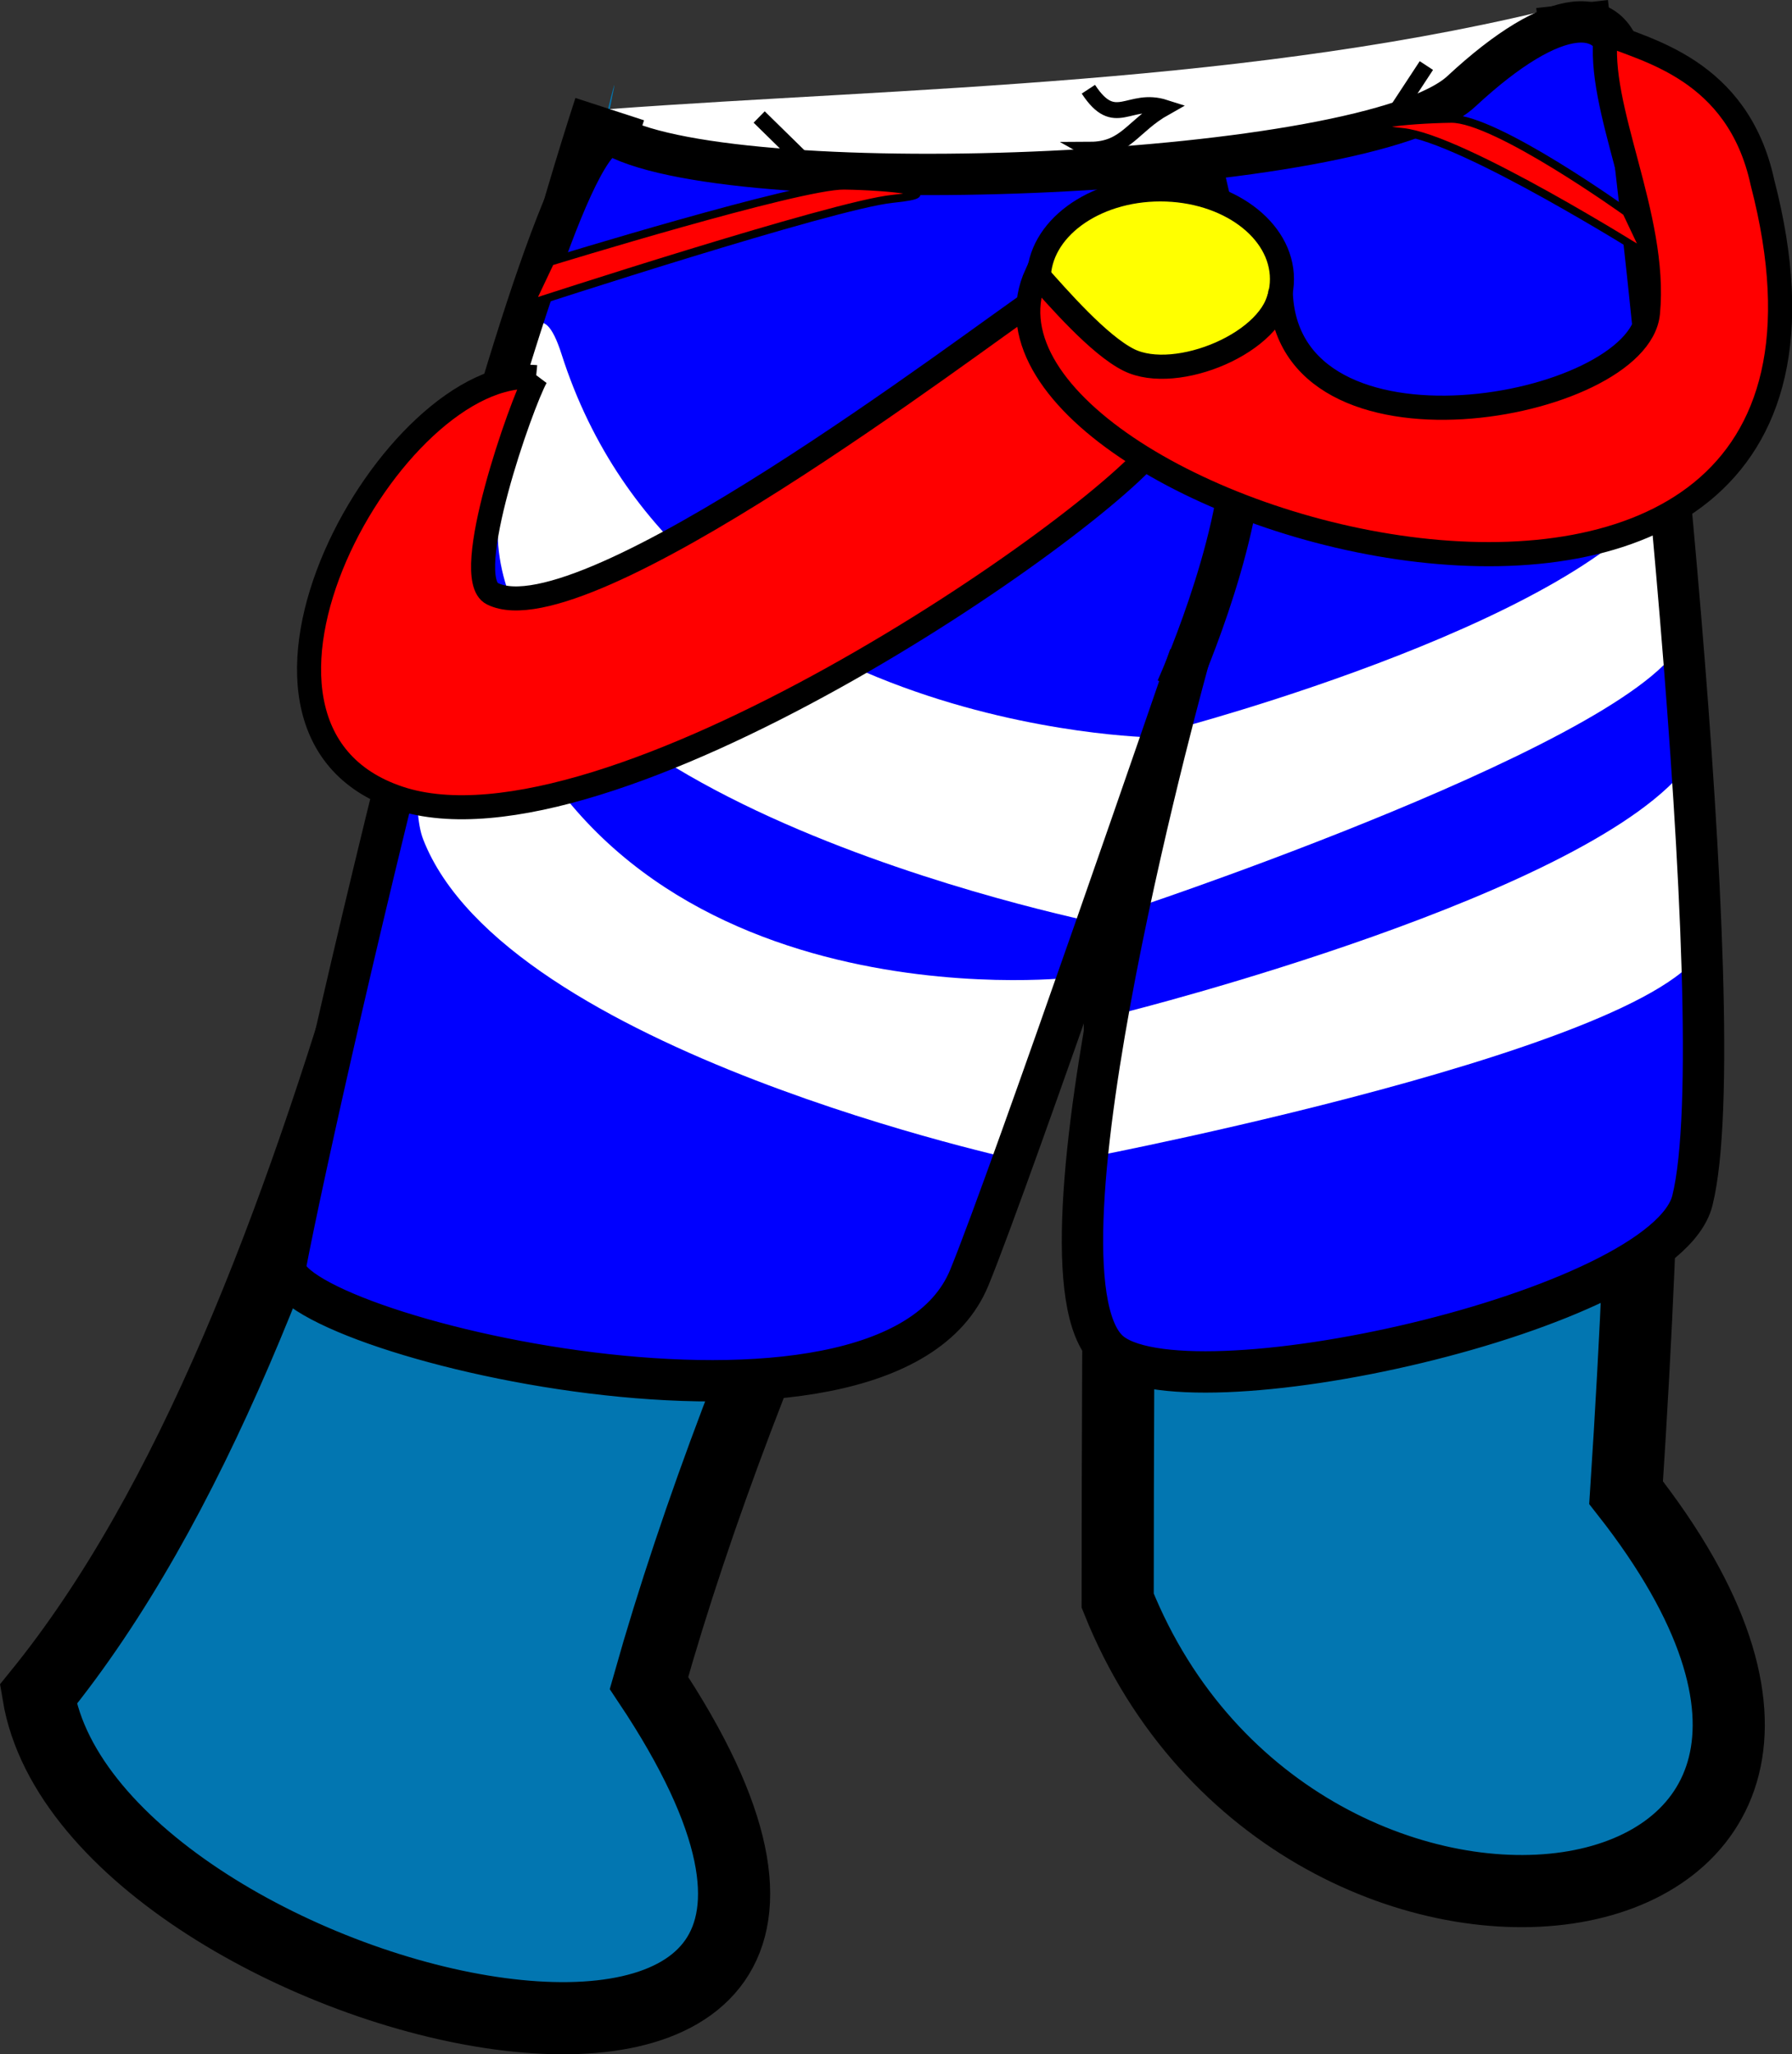
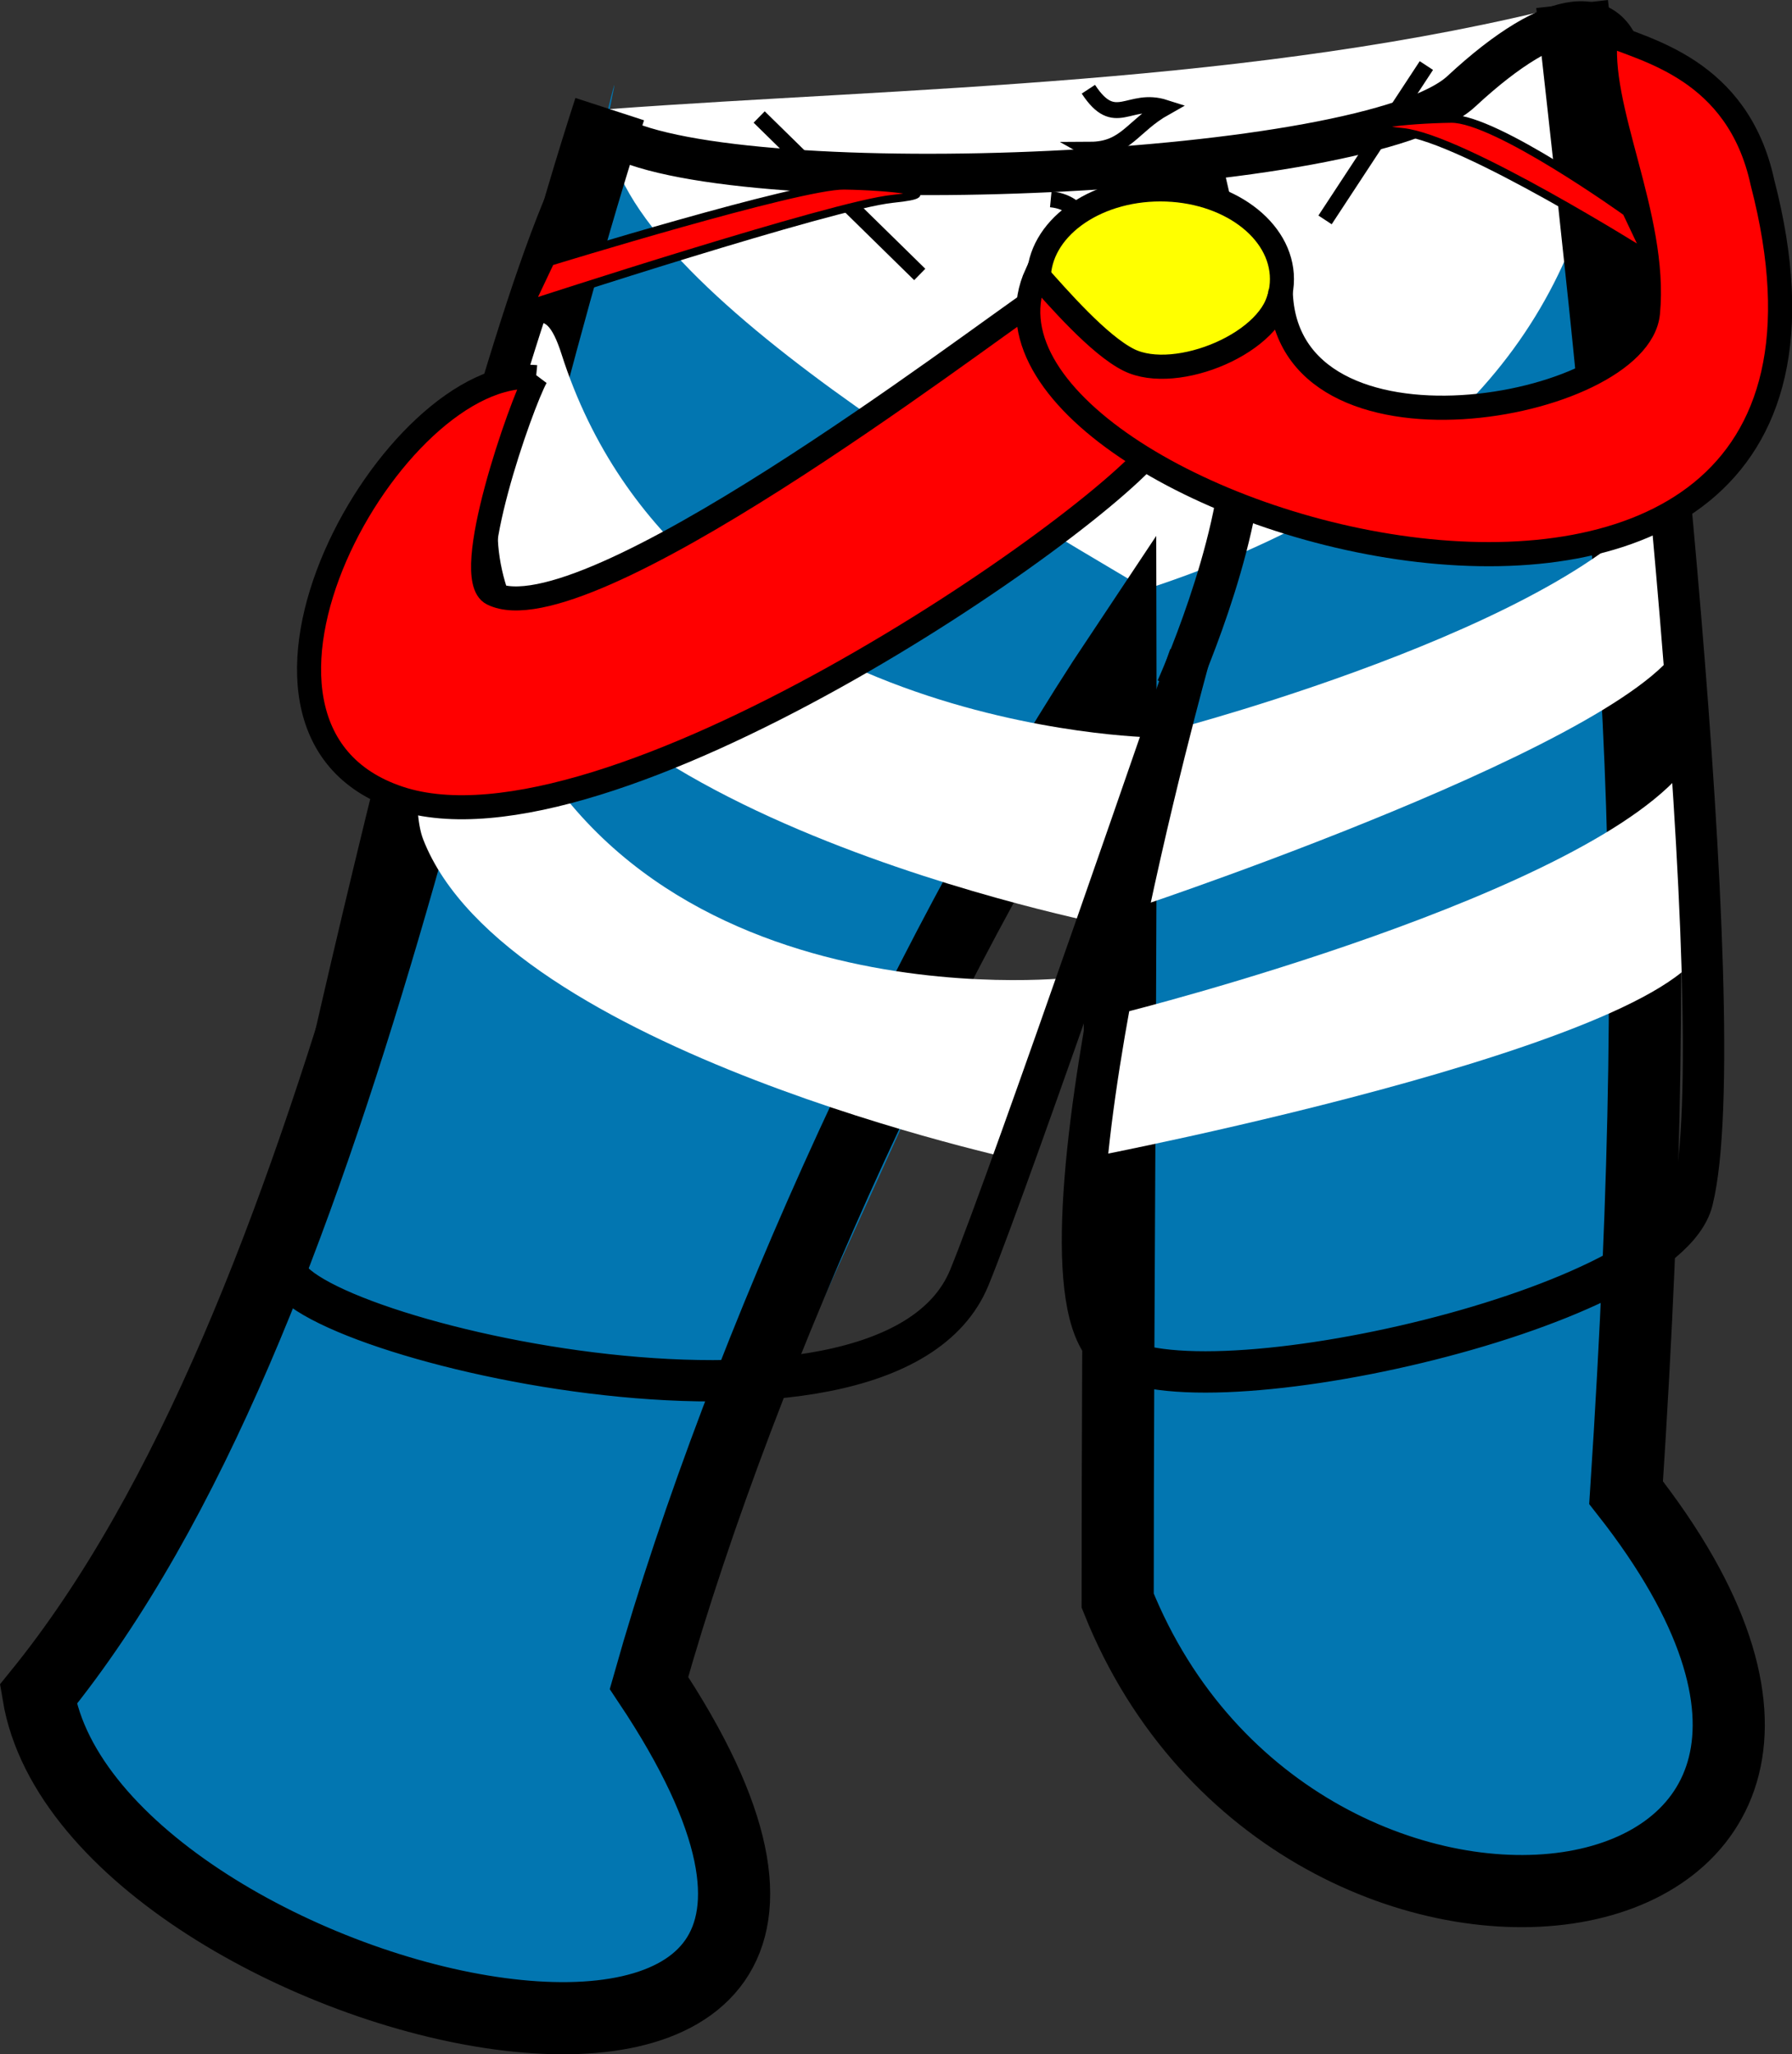
<svg xmlns="http://www.w3.org/2000/svg" xmlns:ns1="http://www.inkscape.org/namespaces/inkscape" xmlns:ns2="http://sodipodi.sourceforge.net/DTD/sodipodi-0.dtd" ns1:version="1.0 (4035a4fb49, 2020-05-01)" ns2:docname="dj_shorts.svg" viewBox="0 0 112.673 129.131" height="129.131" width="112.673" id="svg815" version="1.1">
  <rect x="0" y="0" width="112.673" height="129.131" fill="#333333" stroke="none" />
  <defs id="defs819" />
  <ns2:namedview ns1:document-rotation="0" fit-margin-bottom="0" fit-margin-right="0" fit-margin-left="0" fit-margin-top="0" ns1:pagecheckerboard="true" ns1:current-layer="layer1" ns1:window-maximized="1" ns1:window-y="-9" ns1:window-x="-9" ns1:cy="23.771797" ns1:cx="70.325068" ns1:zoom="10.202541" showgrid="false" id="namedview817" ns1:window-height="1001" ns1:window-width="1920" ns1:pageshadow="2" ns1:pageopacity="0" guidetolerance="10" gridtolerance="10" objecttolerance="10" borderopacity="1" bordercolor="#666666" pagecolor="#ffffff" />
  <g style="display:inline" transform="translate(7.073,-5.343)" ns1:label="Original" id="layer1" ns1:groupmode="layer">
    <g transform="matrix(3.78,0,0,3.78,-7.073,0.308)" id="g3892">
      <g style="display:inline" transform="translate(-81.706,-154.456)" id="layer1-7" ns1:label="Layer 1" />
      <g transform="translate(-5.128,-51.149)" ns1:label="Color" id="layer3-5">
        <path ns2:nodetypes="cccccccc" ns1:connector-curvature="0" id="path831-5" d="m 31.278,52.548 c 0.124,9.51 1.596,14.061 0.898,24.757 5.989,7.622 -5.466,9.257 -8.457,1.795 0,-4.947 0.061,-10.809 0.047,-15.733 -3.052,4.578 -6.272,11.542 -7.843,17.103 6.067,9.1 -9.274,5.51 -10.158,0.189 5.089,-6.264 7.053,-18.83 9.506,-26.364 4.854,-0.358 10.774,-0.405 16.007,-1.748 z" style="opacity:1;fill:#ffffff;fill-opacity:1;stroke:none;stroke-width:1.2;stroke-linecap:butt;stroke-linejoin:miter;stroke-miterlimit:4;stroke-dasharray:none;stroke-opacity:1" />
        <path ns2:nodetypes="zczczzcczscz" ns1:connector-curvature="0" id="path857" d="m 15.27,54.296 c -0.528,2.533 6.447,6.512 8.92,7.985 4.741,-1.551 7.056,-4.215 7.607,-7.654 0.551,-3.439 0.378,22.679 0.378,22.679 0,0 2.679,4.233 0.567,5.764 -2.112,1.531 -7.638,-0.211 -9.024,-3.969 -1.386,-3.758 0.472,-16.82 0.472,-16.82 l -8.268,18.19 c 0,0 2.808,4.177 0.331,5.764 -2.477,1.587 -11.649,-3.642 -10.489,-5.575 2.884,-4.806 7.654,-18.521 7.654,-18.521 0,0 2.38,-10.376 1.852,-7.843 z" style="fill:#0276b1;fill-opacity:1;stroke:none;stroke-width:0.265px;stroke-linecap:butt;stroke-linejoin:miter;stroke-opacity:1" />
      </g>
      <g transform="translate(-5.128,-51.149)" style="display:inline" ns1:label="Re-ink" id="layer2-1">
        <path ns2:nodetypes="ccccccc" ns1:connector-curvature="0" id="path831" d="m 31.278,52.548 c 1.059,9.51 1.596,14.061 0.898,24.757 5.989,7.622 -5.466,9.257 -8.457,1.795 0,-4.947 0.061,-10.809 0.047,-15.733 -3.052,4.578 -6.272,11.542 -7.843,17.103 6.067,9.1 -9.274,5.51 -10.158,0.189 C 10.854,74.396 12.817,61.83 15.27,54.296" style="opacity:1;fill:none;fill-opacity:1;stroke:#000000;stroke-width:1.2;stroke-linecap:butt;stroke-linejoin:miter;stroke-miterlimit:4;stroke-dasharray:none;stroke-opacity:1" />
      </g>
    </g>
    <path id="path3894" d="m 40.66,12.698 10.096,9.899" style="fill:none;stroke:#000000;stroke-width:1px;stroke-linecap:butt;stroke-linejoin:miter;stroke-opacity:1" />
    <path id="path3896" d="M 82.611,9.464 76.24,19.167" style="fill:none;stroke:#000000;stroke-width:1px;stroke-linecap:butt;stroke-linejoin:miter;stroke-opacity:1" />
    <path ns2:nodetypes="ccccc" id="path3900" d="m 61.359,10.952 c 1.695,2.584 2.534,0.428 4.816,1.158 -2.056,1.155 -2.442,2.637 -4.705,2.647 1.779,0.993 0.358,3.842 1.957,4.771 -2.474,1.155 -1.926,-1.412 -4.432,-1.654" style="fill:none;stroke:#000000;stroke-width:1px;stroke-linecap:butt;stroke-linejoin:miter;stroke-opacity:1" />
  </g>
  <g transform="translate(6.469,-3.818)" ns2:insensitive="true" ns1:label="Color" id="layer3" ns1:groupmode="layer">
-     <path ns2:nodetypes="ssscsssss" ns1:connector-curvature="0" id="path842-9" d="M 32.974,11.893 C 27.892,8.865 13.576,72.839 11.485,83.863 c -0.797,4.2 37.729,13.055 42.99,0.276 2.572,-6.247 13.861,-39.089 13.861,-39.089 0,0 -10.724,38.354 -5.129,43.663 4.528,4.296 34.983,-2.416 36.733,-9.426 C 102.661,68.387 96.654,16.078 95.644,8.178 95.385,6.157 92.506,3.776 91.201,5.342 81.346,17.164 40.067,16.118 32.974,11.893 Z" style="opacity:1;fill:#0000ff;fill-opacity:1;stroke:none;stroke-width:2.646;stroke-linecap:butt;stroke-linejoin:miter;stroke-miterlimit:4;stroke-dasharray:none;stroke-opacity:1" />
    <path ns2:nodetypes="sccss" ns1:connector-curvature="0" id="path854" d="m 28.836,26.075 c 7.56,23.666 37.202,24.102 37.202,24.102 l -2.704,11.83 c 0,0 -37.056,-7.153 -38.476,-23.906 -0.357,-4.207 1.638,-19.353 3.978,-12.026 z" style="fill:#ffffff;stroke:none;stroke-width:1px;stroke-linecap:butt;stroke-linejoin:miter;stroke-opacity:1" />
    <path ns2:nodetypes="sccas" ns1:connector-curvature="0" id="path854-2" d="m 24.254,44.834 c 7.56,23.666 36.516,20.451 36.516,20.451 l -2.842,11.553 c 0,0 -32.61,-6.935 -37.79,-20.255 -1.504,-3.868 1.776,-19.076 4.117,-11.749 z" style="fill:#ffffff;stroke:none;stroke-width:1px;stroke-linecap:butt;stroke-linejoin:miter;stroke-opacity:1" />
    <path ns2:nodetypes="csscc" ns1:connector-curvature="0" id="path938" d="m 67.505,49.624 c 0,0 26.681,-6.998 31.188,-15.663 1.95,-3.748 0.587,4.475 0.832,9.149 0.318,6.089 -34.099,17.604 -34.099,17.604 z" style="fill:#ffffff;fill-opacity:1;stroke:none;stroke-width:1px;stroke-linecap:butt;stroke-linejoin:miter;stroke-opacity:1" />
    <path ns2:nodetypes="csscc" ns1:connector-curvature="0" id="path938-9" d="m 64.332,67.436 c 0,0 29.511,-7.404 35.445,-15.663 2.469,-3.436 -0.199,6.098 1.002,10.257 1.946,6.741 -38.81,14.554 -38.81,14.554 z" style="fill:#ffffff;fill-opacity:1;stroke:none;stroke-width:1.066px;stroke-linecap:butt;stroke-linejoin:miter;stroke-opacity:1" />
  </g>
  <g transform="translate(6.469,-3.818)" ns2:insensitive="true" style="display:inline" ns1:label="Re-ink" id="layer2" ns1:groupmode="layer">
    <path ns2:nodetypes="ssscssszs" ns1:connector-curvature="0" id="path842" d="M 32.19,12.383 C 27.815,10.066 13.576,72.349 11.485,83.373 10.689,87.573 49.214,96.918 54.475,84.139 57.047,77.891 68.337,45.05 68.337,45.05 c 0,0 -10.724,38.354 -5.129,43.663 4.528,4.296 34.983,-2.416 36.733,-9.426 C 102.661,68.387 96.664,16.077 95.644,8.178 95.091,3.903 91.286,4.104 85.418,9.556 79.55,15.008 40.166,16.606 32.19,12.383 Z" style="fill:none;stroke:#000000;stroke-width:2.6;stroke-linecap:butt;stroke-linejoin:miter;stroke-miterlimit:4;stroke-dasharray:none;stroke-opacity:1" />
    <path ns2:nodetypes="czc" ns1:connector-curvature="0" id="path957" d="m 67.505,47.129 c 0,0 3.999,-8.83 4.158,-15.386 0.159,-6.556 -2.495,-17.188 -2.495,-17.188" style="fill:none;stroke:#000000;stroke-width:2.6;stroke-linecap:butt;stroke-linejoin:miter;stroke-miterlimit:4;stroke-dasharray:none;stroke-opacity:1" />
    <ellipse ry="5.636" rx="7.645" cy="21.362" cx="66.489" id="path852" style="opacity:1;fill:#ffff00;fill-opacity:1;stroke:#000000;stroke-width:1.512;stroke-miterlimit:4;stroke-dasharray:none;stroke-opacity:1" />
    <path ns2:nodetypes="csccsc" ns1:connector-curvature="0" id="path844" d="M 27.235,27.528 C 18.253,26.666 5.432,49.597 18.615,53.991 c 12.992,4.331 43.946,-17.068 47.741,-22.316 -1.836,-2.596 -5.694,-6.647 -7.762,-9.01 -3.876,2.6 -28.366,21.345 -34.105,18.475 -2.028,-1.014 1.807,-11.921 2.747,-13.613 z" style="fill:#ff0000;fill-opacity:1;stroke:#000000;stroke-width:1.512;stroke-linecap:butt;stroke-linejoin:miter;stroke-miterlimit:4;stroke-dasharray:none;stroke-opacity:1" />
    <path ns2:nodetypes="ccczcsc" ns1:connector-curvature="0" id="path850" d="m 58.708,21.043 c -6.864,14.983 55.766,33.209 45.639,-5.75 -1.548,-7.174 -7.431,-8.314 -9.837,-9.374 -0.638,4.645 3.217,11.504 2.635,17.576 -0.582,6.072 -22.848,10.179 -23.09,-1.412 -0.331,3.253 -6.57,5.839 -9.542,4.366 -1.904,-0.944 -4.488,-3.938 -5.804,-5.406 z" style="fill:#ff0000;fill-opacity:1;stroke:#000000;stroke-width:1.519;stroke-linecap:butt;stroke-linejoin:miter;stroke-miterlimit:4;stroke-dasharray:none;stroke-opacity:1" />
    <path ns2:nodetypes="zcczz" ns1:connector-curvature="0" id="path959" d="m 46.604,15.486 c -2.807,-0.036 -18.471,4.785 -18.471,4.785 l -1.248,2.634 c 0,0 19.02,-6.208 22.768,-6.587 3.748,-0.379 -0.242,-0.795 -3.05,-0.832 z" style="fill:#ff0000;fill-opacity:1;stroke:#000000;stroke-width:0.5;stroke-linecap:butt;stroke-linejoin:miter;stroke-miterlimit:4;stroke-dasharray:none;stroke-opacity:1" />
    <path ns2:nodetypes="zcczz" ns1:connector-curvature="0" id="path959-8" d="m 84.772,11.287 c 2.807,-0.036 11.022,5.864 11.022,5.864 l 1.248,2.634 c 0,0 -11.571,-7.287 -15.319,-7.666 -3.748,-0.379 0.242,-0.795 3.05,-0.832 z" style="fill:#ff0000;fill-opacity:1;stroke:#000000;stroke-width:0.5;stroke-linecap:butt;stroke-linejoin:miter;stroke-miterlimit:4;stroke-dasharray:none;stroke-opacity:1" />
  </g>
</svg>